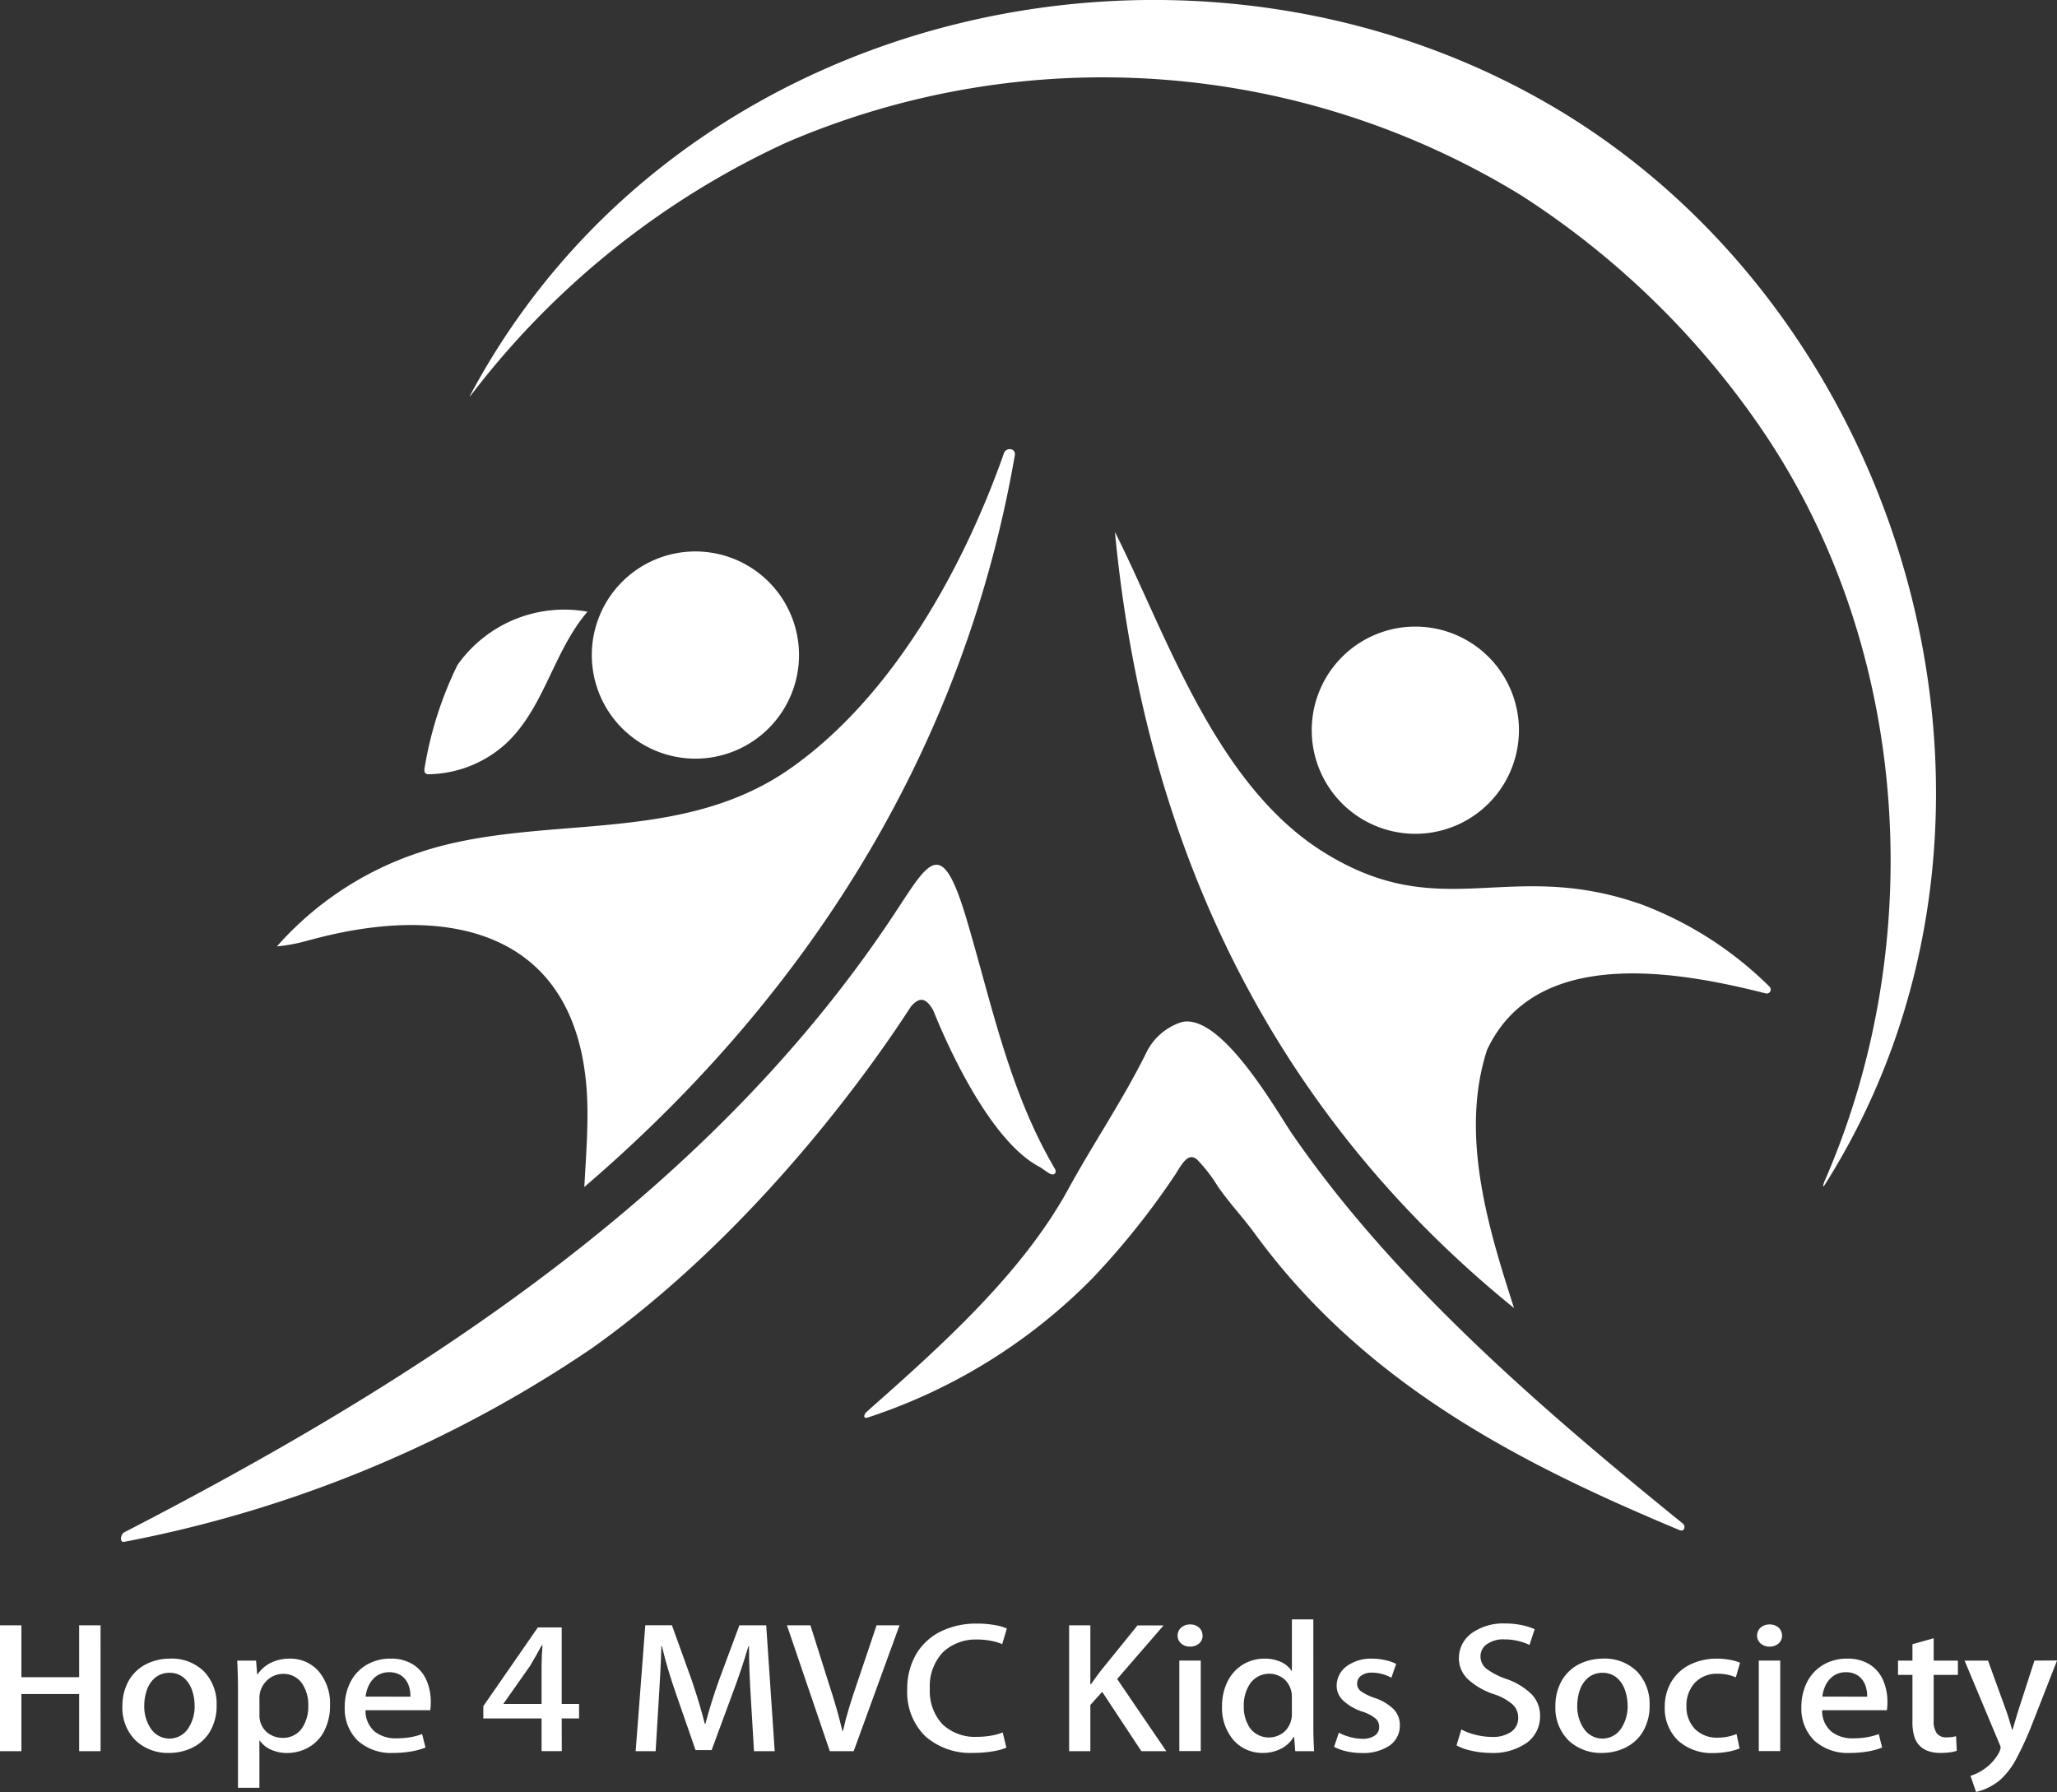
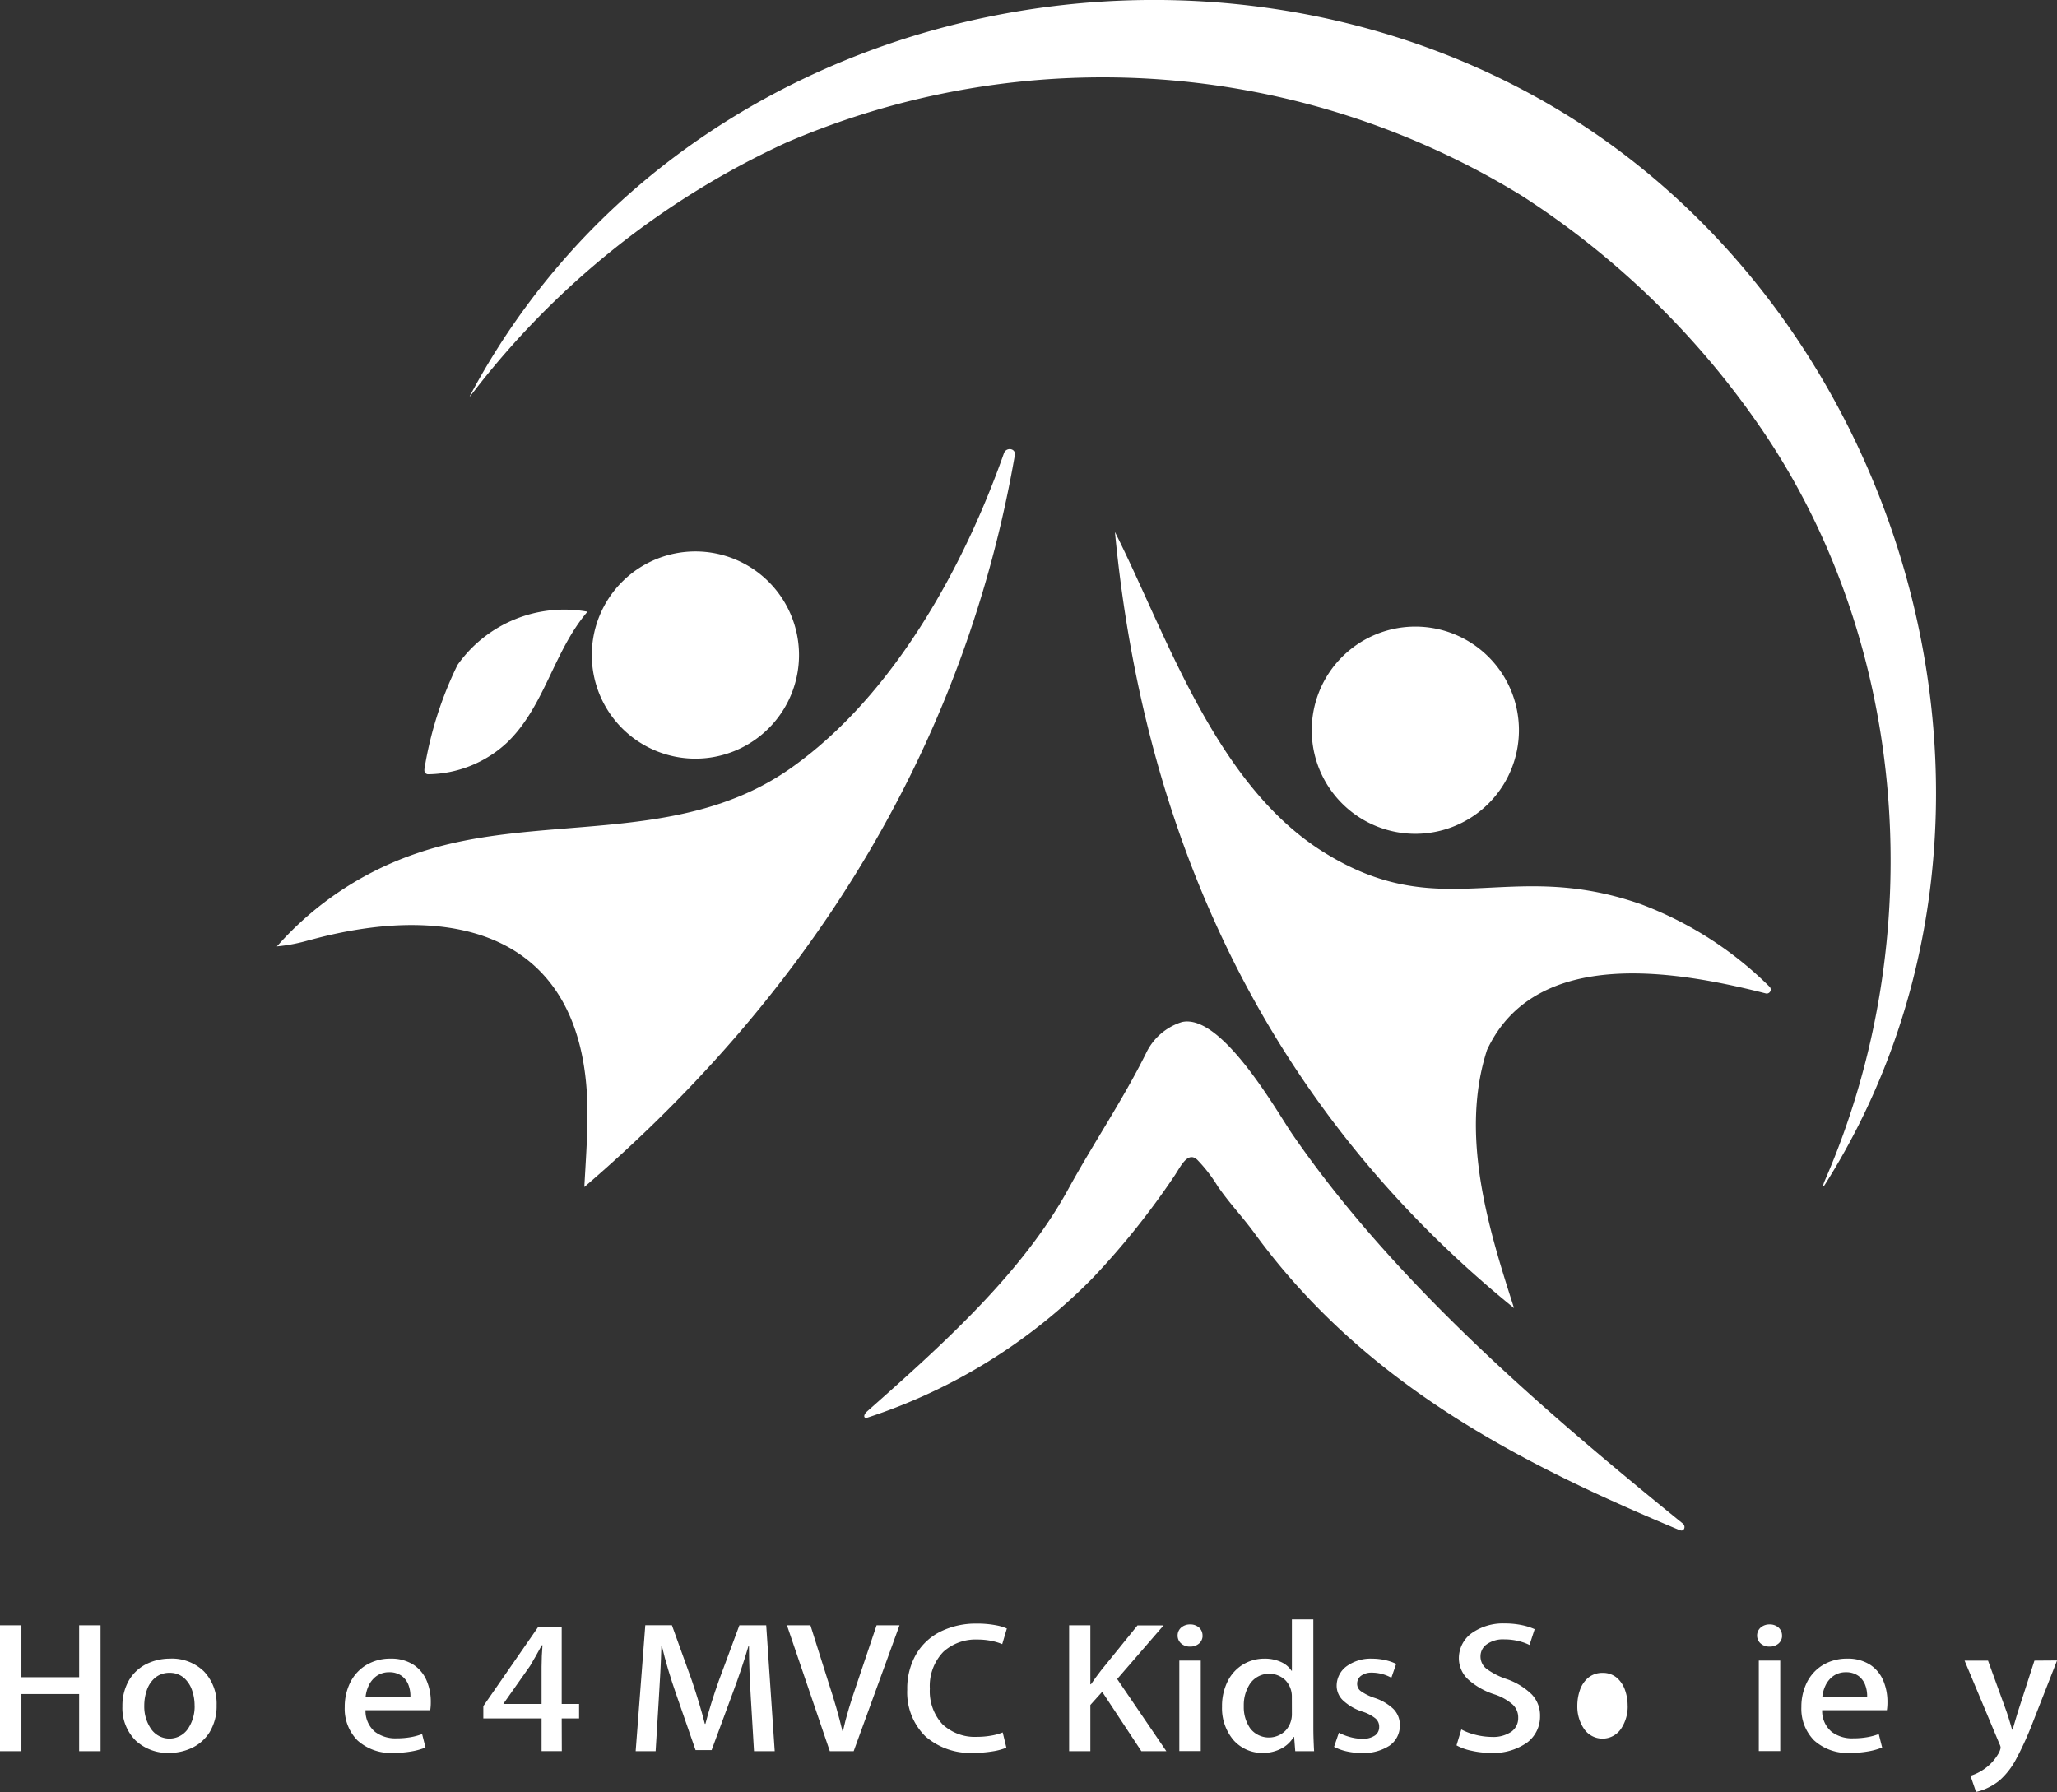
<svg xmlns="http://www.w3.org/2000/svg" id="Group_598" data-name="Group 598" width="91.469" height="79.691" viewBox="0 0 91.469 79.691">
  <rect x="0" y="0" width="91.469" height="79.691" fill="#333333" stroke="none" />
  <defs>
    <clipPath id="clip-path">
      <rect id="Rectangle_428" data-name="Rectangle 428" width="91.469" height="79.691" fill="#fff" />
    </clipPath>
  </defs>
  <g id="Group_597" data-name="Group 597" clip-path="url(#clip-path)">
-     <path id="Path_1095" data-name="Path 1095" d="M26.653,219.632c-.213.045-.175-.333.009-.427,12.366-6.383,25.763-14.716,34.184-27.418,1.619-2.442,2.146-3.654,3.3.279,1.1,3.735,1.884,7.571,3.881,10.959.124.21-.035.354-.253.214q-.194-.125-.38-.259c-2.6-1.315-4.738-6.936-4.772-6.994-.365-.628-.647-.531-.975-.171-.111.122-5.621,9.113-14.2,15.21a55.555,55.555,0,0,1-20.8,8.608" transform="translate(-21.129 -151.069)" fill="#fff" fill-rule="evenodd" />
    <path id="Path_1096" data-name="Path 1096" d="M225.68,246.528c-6.859-2.867-13.935-6.382-18.908-13.19-.576-.788-1.054-1.258-1.642-2.094a6.875,6.875,0,0,0-.909-1.184c-.443-.431-.764.323-1.044.729a34.756,34.756,0,0,1-3.614,4.513,24.829,24.829,0,0,1-10.007,6.208c-.2.068-.2-.117-.035-.266,3.35-2.96,6.907-6.154,8.951-9.889,1.108-2.024,2.419-3.951,3.453-6.031a2.629,2.629,0,0,1,1.6-1.4c1.774-.4,4.241,4.012,4.912,4.987,4.542,6.6,11.149,12.276,17.359,17.311.156.126.061.374-.115.3" transform="translate(-150.97 -178.475)" fill="#fff" fill-rule="evenodd" />
    <path id="Path_1097" data-name="Path 1097" d="M267.679,133.124a16.182,16.182,0,0,1,5.764,3.682.178.178,0,0,1-.177.3c-3.843-.974-10.2-2.142-12.379,2.516-1.238,3.821.1,8.052,1.2,11.481-11.246-9.119-16.485-21.285-17.747-34.513,2.258,4.477,4.435,11.177,9.22,14.2,5.269,3.327,8.213.286,14.122,2.337" transform="translate(-194.762 -92.934)" fill="#fff" fill-rule="evenodd" />
    <path id="Path_1098" data-name="Path 1098" d="M62.157,120.262a7.551,7.551,0,0,1-1.466.287,14.5,14.5,0,0,1,6.241-4.146c5.344-1.836,11.592-.252,16.6-3.774,4.655-3.274,7.774-9.14,9.488-14.013.1-.276.538-.226.483.095-2.178,12.549-8.727,23.609-19.143,32.537.06-1.094.142-2.211.14-3.3-.014-7.889-5.791-9.476-12.342-7.682" transform="translate(-48.377 -78.464)" fill="#fff" fill-rule="evenodd" />
    <path id="Path_1099" data-name="Path 1099" d="M117,6.345A37.16,37.16,0,0,0,103.1,17.429c-.135.17-.224.295-.124.107C112.155.375,134.671-4.7,150.81,4.573c16.156,9.279,22.643,31.865,12.386,48.1-.112.178-.092.02-.011-.164,4.677-10.72,3.765-23.8-2.8-33.417A37.512,37.512,0,0,0,149.708,8.7,35.593,35.593,0,0,0,117,6.345" transform="translate(-82.045 0)" fill="#fff" fill-rule="evenodd" />
    <path id="Path_1100" data-name="Path 1100" d="M93.15,141.067c-.187-.049-.146-.2-.111-.4a16.446,16.446,0,0,1,1.443-4.46,5.813,5.813,0,0,1,5.78-2.368c-1.514,1.771-1.905,4.216-3.575,5.819a5.229,5.229,0,0,1-3.537,1.41" transform="translate(-74.138 -106.638)" fill="#fff" fill-rule="evenodd" />
    <path id="Path_1101" data-name="Path 1101" d="M138.912,125.469a4.607,4.607,0,1,0-4.607,4.607,4.607,4.607,0,0,0,4.607-4.607" transform="translate(-103.382 -96.34)" fill="#fff" fill-rule="evenodd" />
    <path id="Path_1102" data-name="Path 1102" d="M296.693,141.938a4.607,4.607,0,1,0-4.607,4.607,4.607,4.607,0,0,0,4.607-4.607" transform="translate(-229.15 -109.467)" fill="#fff" fill-rule="evenodd" />
    <path id="Path_1103" data-name="Path 1103" d="M4.471,356.211H3.519v2.309H.952v-2.309H0v5.6H.952v-2.543H3.519v2.543h.953Z" transform="translate(0 -283.937)" fill="#fff" />
    <path id="Path_1104" data-name="Path 1104" d="M28.963,363.522a2.358,2.358,0,0,0-1.088.249,1.861,1.861,0,0,0-.762.722,2.273,2.273,0,0,0-.287,1.155,2.04,2.04,0,0,0,.595,1.522,2.1,2.1,0,0,0,1.477.546,2.372,2.372,0,0,0,1-.216,1.874,1.874,0,0,0,.794-.689,2.228,2.228,0,0,0,.323-1.22,2.077,2.077,0,0,0-.562-1.5,2.045,2.045,0,0,0-1.493-.571m1.078,2.089a1.774,1.774,0,0,1-.3,1.036.994.994,0,0,1-1.64,0,1.751,1.751,0,0,1-.3-1.023,2.107,2.107,0,0,1,.111-.69,1.257,1.257,0,0,1,.362-.553.986.986,0,0,1,.654-.226.955.955,0,0,1,.643.229,1.281,1.281,0,0,1,.357.552,2.056,2.056,0,0,1,.111.673" transform="translate(-21.383 -289.765)" fill="#fff" />
-     <path id="Path_1105" data-name="Path 1105" d="M52.878,364.223l-.049-.613h-.838q.013.267.023.587t.01.713v4.354h.953v-2.1h.016a1.193,1.193,0,0,0,.484.4,1.7,1.7,0,0,0,.725.154,1.943,1.943,0,0,0,.921-.227,1.774,1.774,0,0,0,.71-.7,2.45,2.45,0,0,0,.284-1.211,2.207,2.207,0,0,0-.509-1.5,1.672,1.672,0,0,0-1.274-.558,1.888,1.888,0,0,0-.84.181,1.554,1.554,0,0,0-.6.52Zm.1,1.045a1.067,1.067,0,0,1,.314-.756,1.046,1.046,0,0,1,.739-.312,1,1,0,0,1,.834.414,1.668,1.668,0,0,1,.285.99,1.707,1.707,0,0,1-.294,1.033,1.02,1.02,0,0,1-.849.408,1.084,1.084,0,0,1-.69-.244.985.985,0,0,1-.338-.787Z" transform="translate(-41.442 -289.765)" fill="#fff" />
    <path id="Path_1106" data-name="Path 1106" d="M79.012,366.876a2.873,2.873,0,0,1-.494.136,3.6,3.6,0,0,1-.649.054,1.507,1.507,0,0,1-.946-.285,1.207,1.207,0,0,1-.428-.965h2.878a2.257,2.257,0,0,0,.025-.358,2.411,2.411,0,0,0-.179-.944,1.587,1.587,0,0,0-.576-.711,1.813,1.813,0,0,0-1.029-.281,2.065,2.065,0,0,0-1.1.293,1.881,1.881,0,0,0-.7.771,2.437,2.437,0,0,0-.243,1.091,2,2,0,0,0,.565,1.48,2.216,2.216,0,0,0,1.589.559,4.69,4.69,0,0,0,.83-.071,3.043,3.043,0,0,0,.608-.17ZM76.5,365.21a1.509,1.509,0,0,1,.137-.489,1.092,1.092,0,0,1,.337-.417.947.947,0,0,1,.571-.177.923.923,0,0,1,.573.173.9.9,0,0,1,.295.414,1.389,1.389,0,0,1,.079.5Z" transform="translate(-60.242 -289.765)" fill="#fff" />
    <path id="Path_1107" data-name="Path 1107" d="M109.413,360.726h.773v-.642h-.773v-3.405h-1.06l-2.425,3.5v.547h2.59v1.454h.9Zm-2.589-.657,1.184-1.681q.128-.216.253-.435t.265-.479h.033q-.019.236-.03.479t-.011.479v1.652h-1.694Z" transform="translate(-84.436 -284.31)" fill="#fff" />
    <path id="Path_1108" data-name="Path 1108" d="M145.123,356.211h-1.192l-.912,2.454q-.185.52-.334,1t-.266.929h-.025q-.117-.459-.26-.934t-.316-.988l-.888-2.462h-1.184l-.428,5.6h.888l.14-2.309q.038-.6.07-1.213t.045-1.147h.025q.118.506.279,1.045t.353,1.089l.863,2.485h.715l.937-2.536q.2-.534.377-1.061t.322-1.022h.025q0,.529.023,1.133t.06,1.183l.14,2.353h.921Z" transform="translate(-111.052 -283.937)" fill="#fff" />
    <path id="Path_1109" data-name="Path 1109" d="M176.454,356.211l-.888,2.635q-.18.518-.338,1.04t-.27,1.024h-.025q-.118-.5-.268-1.022t-.324-1.049l-.83-2.628h-1.044l1.907,5.6h1.06l2.039-5.6Z" transform="translate(-137.474 -283.937)" fill="#fff" />
    <path id="Path_1110" data-name="Path 1110" d="M203.09,360.688a2.354,2.354,0,0,1-.509.142,3.651,3.651,0,0,1-.626.055,2.109,2.109,0,0,1-1.54-.556,2.166,2.166,0,0,1-.565-1.586,2.19,2.19,0,0,1,.6-1.638,2.133,2.133,0,0,1,1.517-.547,3.14,3.14,0,0,1,.628.061,2.573,2.573,0,0,1,.474.143l.206-.694a2.139,2.139,0,0,0-.463-.14,4.471,4.471,0,0,0-.877-.079,3.578,3.578,0,0,0-1.576.339,2.608,2.608,0,0,0-1.1.992,3.051,3.051,0,0,0-.414,1.606,2.743,2.743,0,0,0,.806,2.075,3.029,3.029,0,0,0,2.12.738,5.283,5.283,0,0,0,.9-.073,2.614,2.614,0,0,0,.583-.16Z" transform="translate(-158.503 -283.65)" fill="#fff" />
    <path id="Path_1111" data-name="Path 1111" d="M236.443,358.6l2.064-2.385h-1.159l-1.62,2-.226.3q-.114.155-.226.319h-.025V356.21h-.944v5.6h.944v-2.056l.526-.585,1.743,2.641h1.11Z" transform="translate(-186.766 -283.936)" fill="#fff" />
    <path id="Path_1112" data-name="Path 1112" d="M259.2,356.527a.472.472,0,0,0-.152-.355.578.578,0,0,0-.4-.141.593.593,0,0,0-.4.141.469.469,0,0,0-.156.355.464.464,0,0,0,.152.346.579.579,0,0,0,.4.143.592.592,0,0,0,.409-.143.462.462,0,0,0,.15-.346m-.082,1.111h-.953v4.025h.953Z" transform="translate(-205.727 -283.794)" fill="#fff" />
    <path id="Path_1113" data-name="Path 1113" d="M271.879,354.914h-.953V357.2h-.016a1.094,1.094,0,0,0-.456-.385,1.727,1.727,0,0,0-.745-.155,1.842,1.842,0,0,0-.94.251,1.823,1.823,0,0,0-.685.727,2.468,2.468,0,0,0-.265,1.163,2.187,2.187,0,0,0,.519,1.492,1.706,1.706,0,0,0,1.29.561,1.759,1.759,0,0,0,.838-.2,1.363,1.363,0,0,0,.535-.507h.025l.049.628h.838q-.013-.215-.023-.5t-.01-.57Zm-.953,4.208a1.073,1.073,0,0,1-.279.734,1.049,1.049,0,0,1-1.572-.091,1.645,1.645,0,0,1-.288-.994,1.717,1.717,0,0,1,.293-1.019,1.043,1.043,0,0,1,1.544-.145,1.045,1.045,0,0,1,.3.769Z" transform="translate(-213.479 -282.903)" fill="#fff" />
    <path id="Path_1114" data-name="Path 1114" d="M295.137,363.756a2.131,2.131,0,0,0-.464-.163,2.7,2.7,0,0,0-.613-.07,1.821,1.821,0,0,0-1.143.35,1.078,1.078,0,0,0-.427.855.9.9,0,0,0,.277.646,2.268,2.268,0,0,0,.881.509,1.782,1.782,0,0,1,.57.3.476.476,0,0,1,.163.378.452.452,0,0,1-.187.378.95.95,0,0,1-.57.148,2.139,2.139,0,0,1-.576-.089,2.393,2.393,0,0,1-.459-.182l-.214.628a2.262,2.262,0,0,0,.551.2,3.124,3.124,0,0,0,.681.075,2.11,2.11,0,0,0,1.232-.327,1.073,1.073,0,0,0,.461-.908,1,1,0,0,0-.291-.728,2.22,2.22,0,0,0-.851-.493,2.313,2.313,0,0,1-.585-.29.4.4,0,0,1-.172-.339.433.433,0,0,1,.169-.346.774.774,0,0,1,.49-.143,1.8,1.8,0,0,1,.863.227Z" transform="translate(-233.053 -289.765)" fill="#fff" />
    <path id="Path_1115" data-name="Path 1115" d="M322.679,356.069a2.664,2.664,0,0,0-.538-.174,3.7,3.7,0,0,0-.785-.081,2.412,2.412,0,0,0-1.492.443,1.375,1.375,0,0,0-.555,1.106,1.292,1.292,0,0,0,.433.959,3.211,3.211,0,0,0,1.136.641,2.357,2.357,0,0,1,.815.449.782.782,0,0,1,.254.6.739.739,0,0,1-.3.613,1.431,1.431,0,0,1-.865.235,3.079,3.079,0,0,1-.75-.1,2.7,2.7,0,0,1-.614-.233l-.214.708a2.354,2.354,0,0,0,.652.236,4,4,0,0,0,.868.1,2.6,2.6,0,0,0,1.628-.467,1.445,1.445,0,0,0,.567-1.169,1.358,1.358,0,0,0-.369-.966,2.994,2.994,0,0,0-1.127-.686,3.229,3.229,0,0,1-.875-.445.694.694,0,0,1-.277-.571.654.654,0,0,1,.25-.507,1.25,1.25,0,0,1,.811-.238,2.682,2.682,0,0,1,.676.086,2.311,2.311,0,0,1,.442.163Z" transform="translate(-254.437 -283.621)" fill="#fff" />
-     <path id="Path_1116" data-name="Path 1116" d="M343.019,363.522a2.358,2.358,0,0,0-1.088.249,1.862,1.862,0,0,0-.762.722,2.273,2.273,0,0,0-.287,1.155,2.04,2.04,0,0,0,.595,1.522,2.1,2.1,0,0,0,1.477.546,2.372,2.372,0,0,0,1-.216,1.874,1.874,0,0,0,.794-.689,2.228,2.228,0,0,0,.323-1.22,2.077,2.077,0,0,0-.562-1.5,2.045,2.045,0,0,0-1.493-.571m1.078,2.089a1.775,1.775,0,0,1-.3,1.036.994.994,0,0,1-1.64,0,1.751,1.751,0,0,1-.3-1.023,2.108,2.108,0,0,1,.111-.69,1.257,1.257,0,0,1,.362-.553.986.986,0,0,1,.654-.226.955.955,0,0,1,.643.229,1.282,1.282,0,0,1,.357.552,2.056,2.056,0,0,1,.111.673" transform="translate(-271.718 -289.765)" fill="#fff" />
-     <path id="Path_1117" data-name="Path 1117" d="M368.028,366.876a2.555,2.555,0,0,1-.366.111,2.3,2.3,0,0,1-.489.05,1.369,1.369,0,0,1-.983-.374,1.418,1.418,0,0,1-.391-1.037,1.493,1.493,0,0,1,.358-1.012,1.332,1.332,0,0,1,1.024-.42,2.161,2.161,0,0,1,.49.053,1.792,1.792,0,0,1,.324.108l.189-.65a2.059,2.059,0,0,0-.416-.124,3.05,3.05,0,0,0-.595-.058,2.688,2.688,0,0,0-1.254.284,1.985,1.985,0,0,0-.8.759,2.158,2.158,0,0,0-.284,1.1,2,2,0,0,0,.591,1.5,2.235,2.235,0,0,0,1.571.555,3.571,3.571,0,0,0,.7-.069,2.642,2.642,0,0,0,.466-.135Z" transform="translate(-290.808 -289.765)" fill="#fff" />
+     <path id="Path_1116" data-name="Path 1116" d="M343.019,363.522m1.078,2.089a1.775,1.775,0,0,1-.3,1.036.994.994,0,0,1-1.64,0,1.751,1.751,0,0,1-.3-1.023,2.108,2.108,0,0,1,.111-.69,1.257,1.257,0,0,1,.362-.553.986.986,0,0,1,.654-.226.955.955,0,0,1,.643.229,1.282,1.282,0,0,1,.357.552,2.056,2.056,0,0,1,.111.673" transform="translate(-271.718 -289.765)" fill="#fff" />
    <path id="Path_1118" data-name="Path 1118" d="M386.2,356.527a.472.472,0,0,0-.152-.355.579.579,0,0,0-.4-.141.593.593,0,0,0-.4.141.469.469,0,0,0-.156.355.464.464,0,0,0,.152.346.579.579,0,0,0,.4.143.592.592,0,0,0,.409-.143.462.462,0,0,0,.15-.346m-.082,1.111h-.953v4.025h.953Z" transform="translate(-306.959 -283.794)" fill="#fff" />
    <path id="Path_1119" data-name="Path 1119" d="M398.255,366.876a2.873,2.873,0,0,1-.494.136,3.6,3.6,0,0,1-.649.054,1.507,1.507,0,0,1-.946-.285,1.207,1.207,0,0,1-.428-.965h2.878a2.256,2.256,0,0,0,.025-.358,2.411,2.411,0,0,0-.179-.944,1.587,1.587,0,0,0-.576-.711,1.813,1.813,0,0,0-1.029-.281,2.065,2.065,0,0,0-1.1.293,1.881,1.881,0,0,0-.7.771,2.438,2.438,0,0,0-.243,1.091,2,2,0,0,0,.565,1.48,2.216,2.216,0,0,0,1.589.559,4.691,4.691,0,0,0,.83-.071,3.042,3.042,0,0,0,.608-.17Zm-2.508-1.666a1.508,1.508,0,0,1,.137-.489,1.092,1.092,0,0,1,.337-.417.947.947,0,0,1,.571-.177.923.923,0,0,1,.573.173.9.9,0,0,1,.295.414,1.389,1.389,0,0,1,.079.5Z" transform="translate(-314.712 -289.765)" fill="#fff" />
-     <path id="Path_1120" data-name="Path 1120" d="M416.613,360.05h-.642v.635h.642v2.083a2.2,2.2,0,0,0,.082.656.968.968,0,0,0,.254.425.978.978,0,0,0,.38.227,1.6,1.6,0,0,0,.516.079,3.3,3.3,0,0,0,.429-.025,1.563,1.563,0,0,0,.311-.069l-.033-.65a1.556,1.556,0,0,1-.182.037,1.7,1.7,0,0,1-.237.015.513.513,0,0,1-.439-.183.91.91,0,0,1-.137-.556v-2.039h1.077v-.635h-1.077v-.994l-.944.263Z" transform="translate(-331.572 -286.205)" fill="#fff" />
    <path id="Path_1121" data-name="Path 1121" d="M433.667,363.954l-.732,2.265q-.063.206-.125.416t-.113.388h-.025q-.05-.179-.114-.391t-.133-.413l-.822-2.265H430.56l1.554,3.712a.478.478,0,0,1,.04.1.287.287,0,0,1,.009.074.856.856,0,0,1-.128.3,2.088,2.088,0,0,1-.426.5,2.222,2.222,0,0,1-.786.437l.247.716a2.188,2.188,0,0,0,.455-.15,2.647,2.647,0,0,0,.6-.369,3.391,3.391,0,0,0,.731-.947,14.393,14.393,0,0,0,.724-1.589l1.093-2.791Z" transform="translate(-343.201 -290.109)" fill="#fff" />
  </g>
</svg>